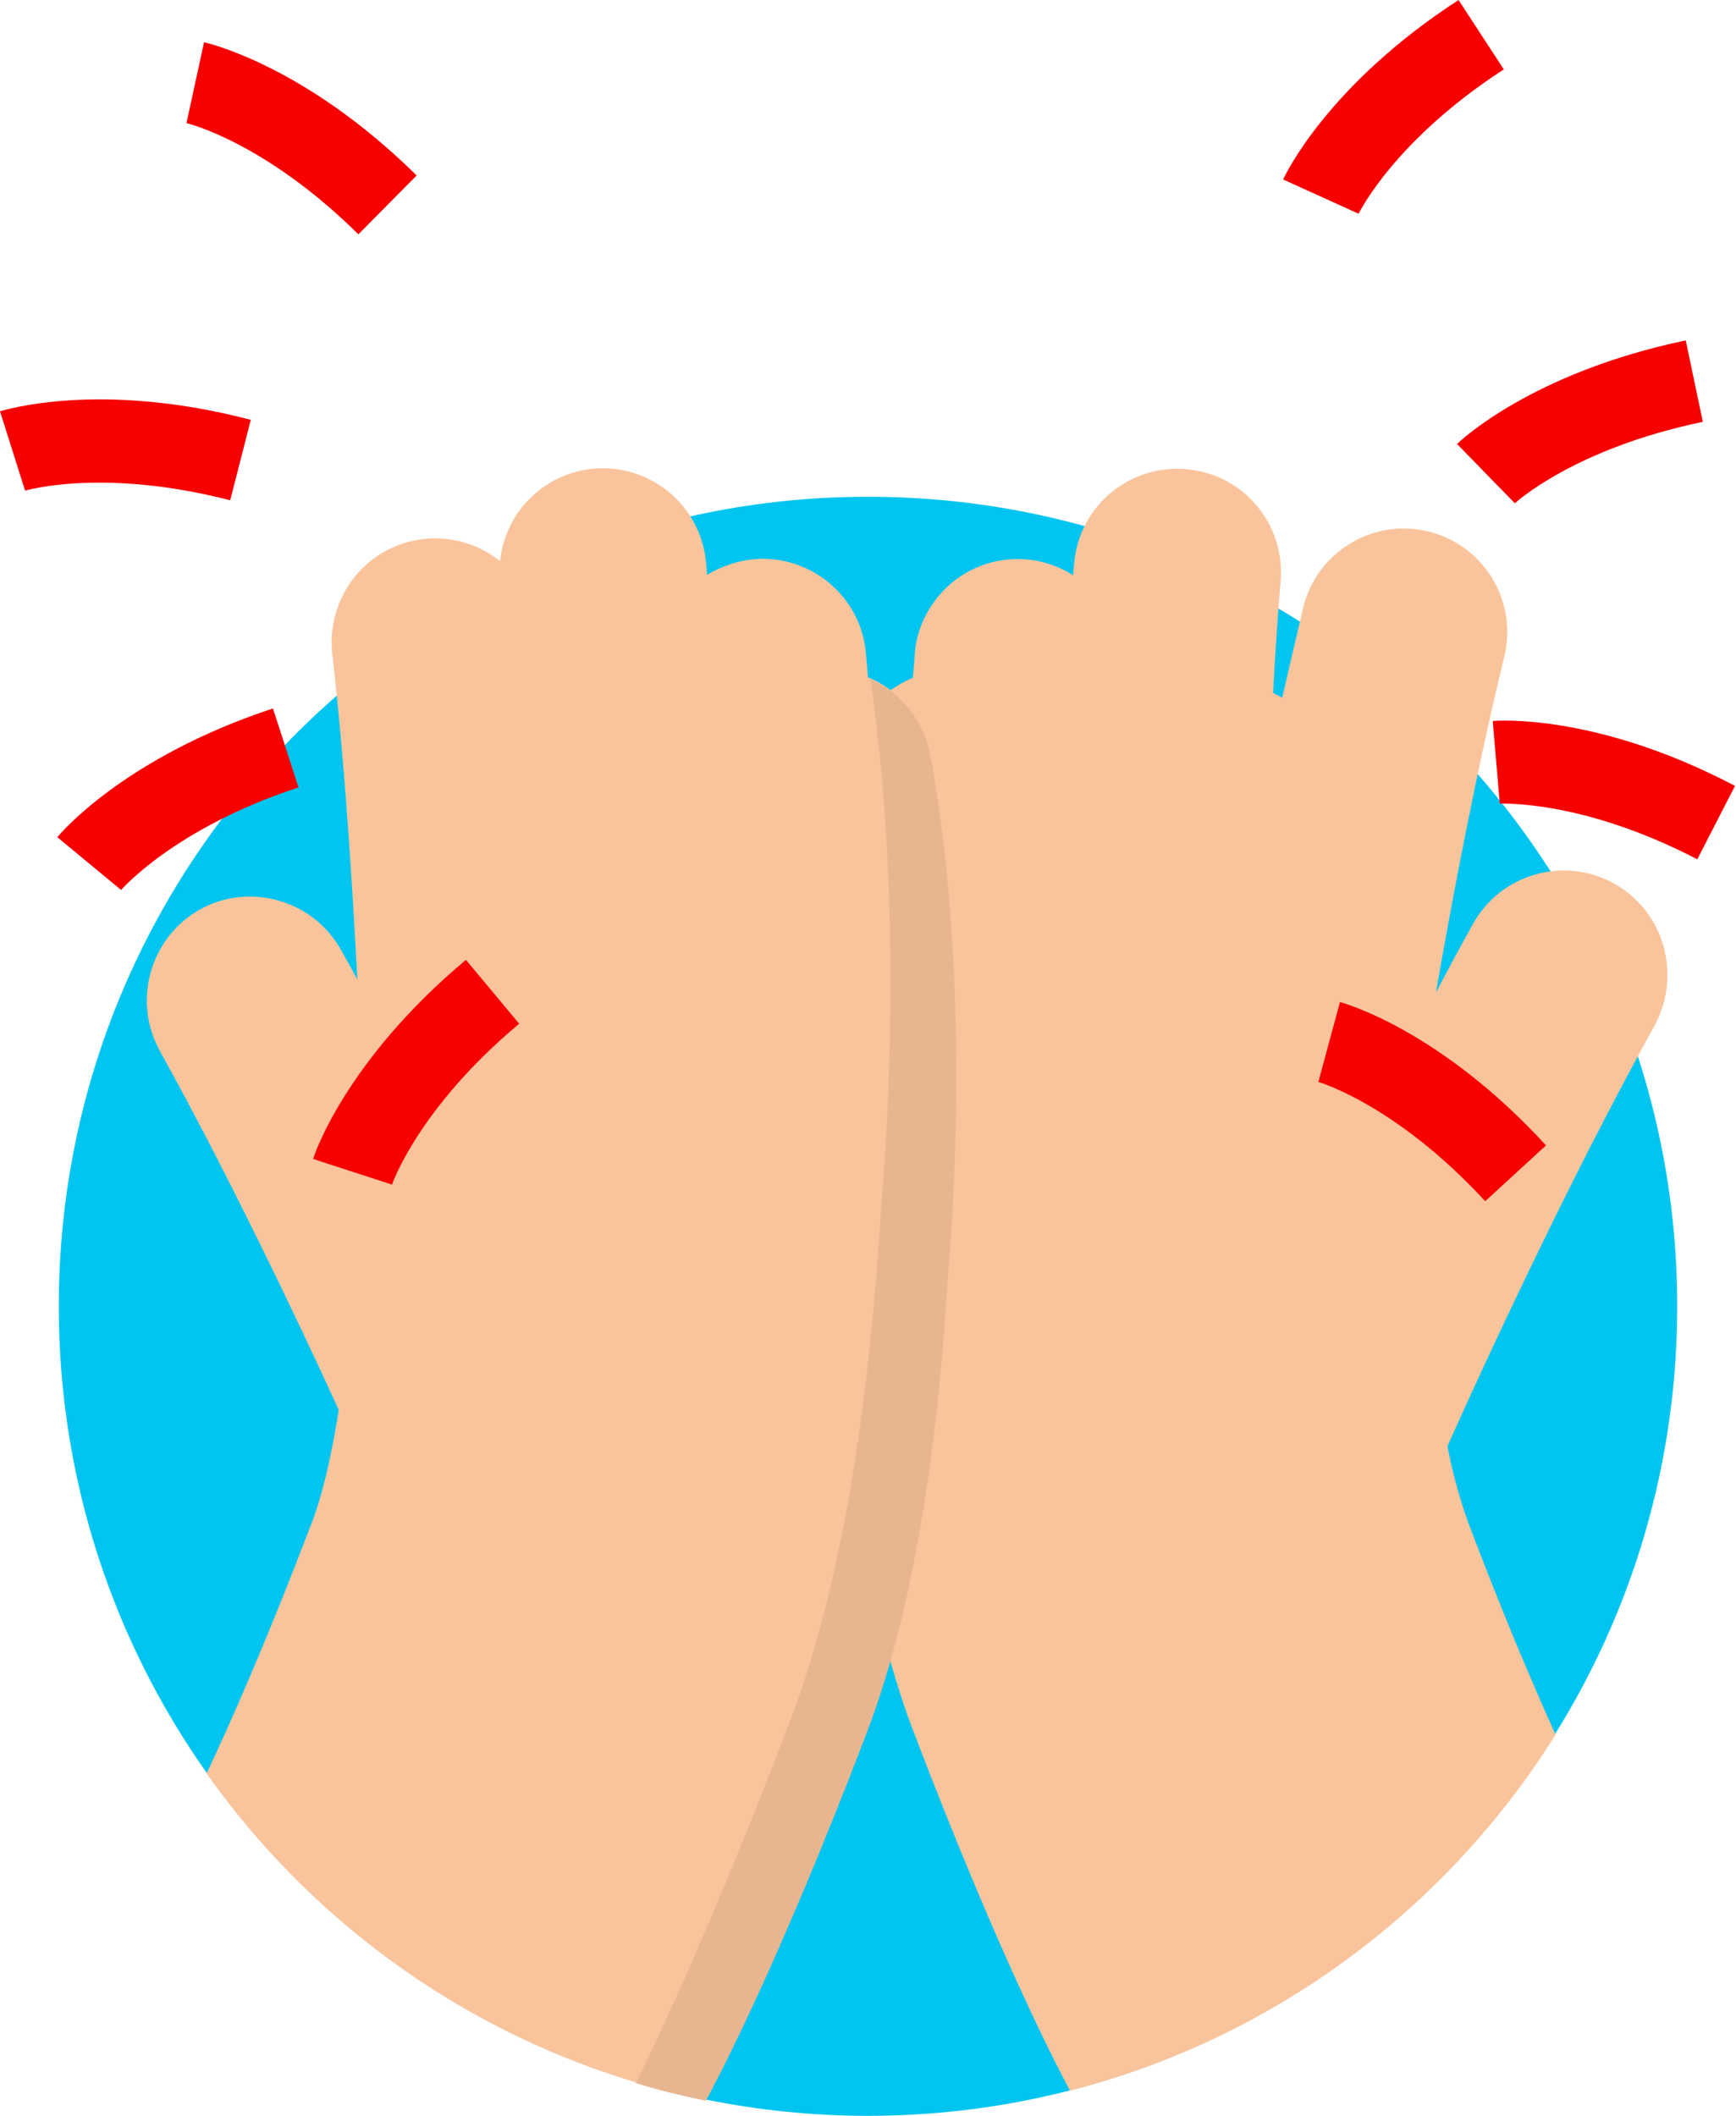
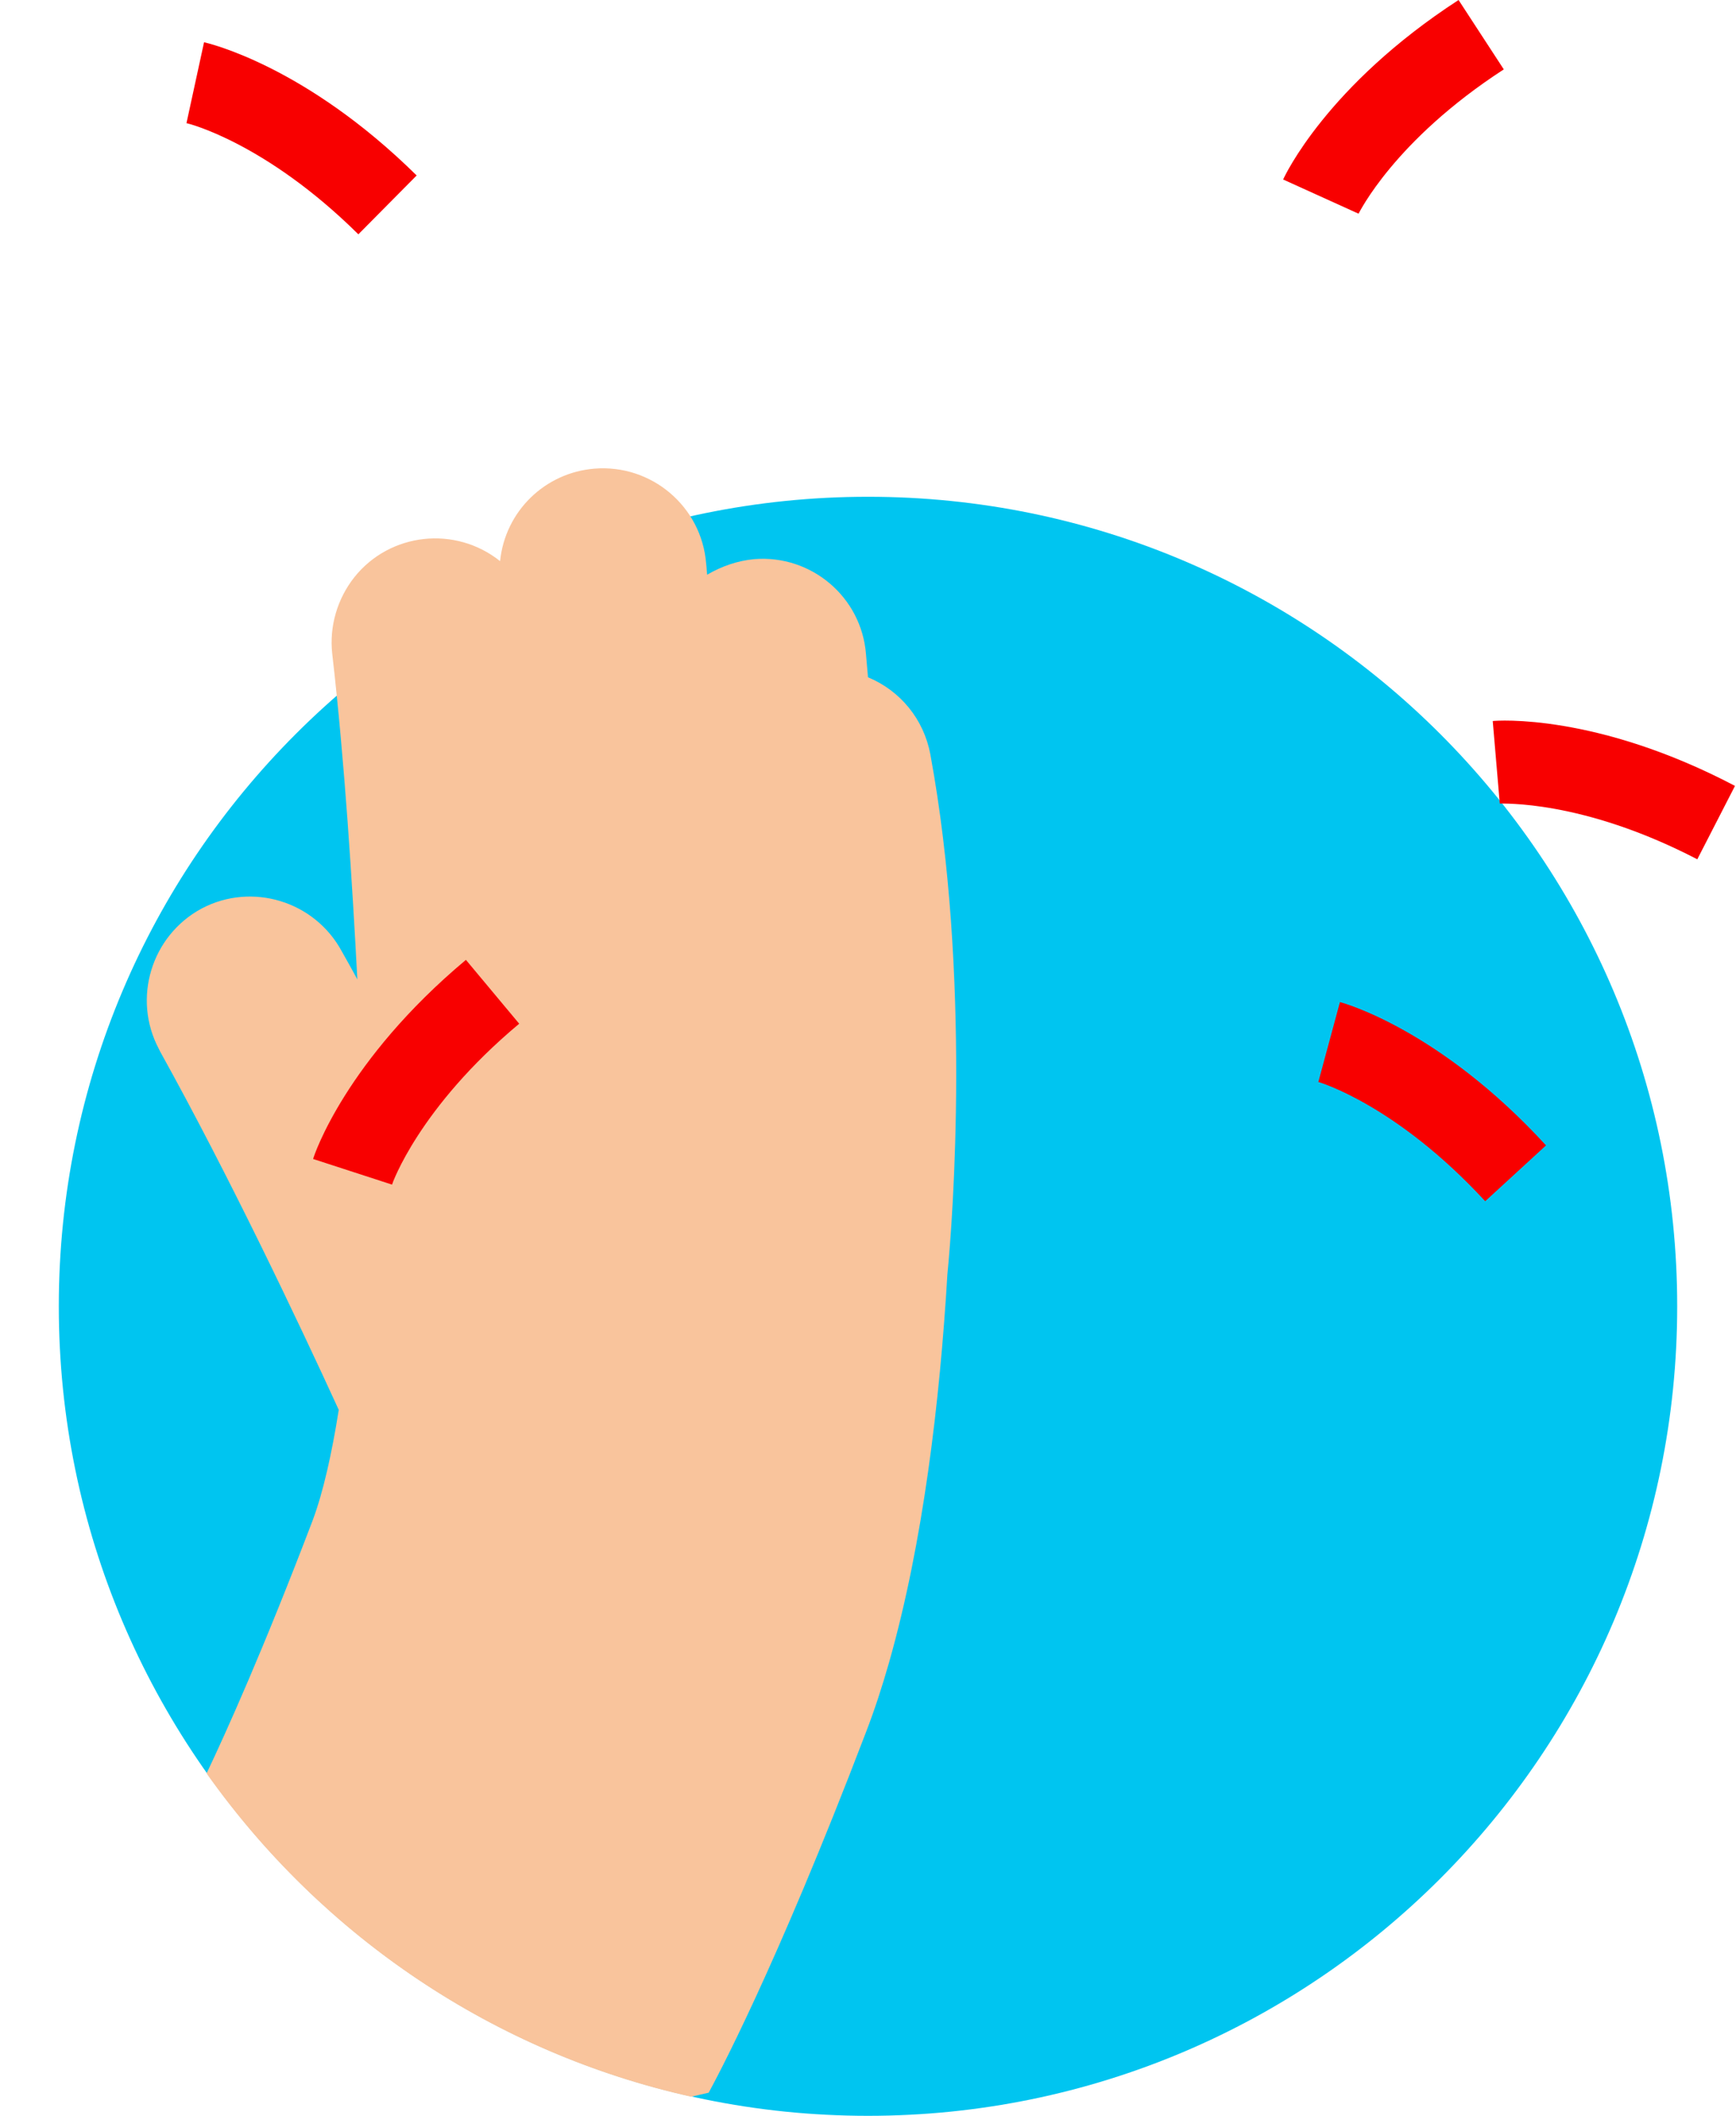
<svg xmlns="http://www.w3.org/2000/svg" version="1.1" id="Ebene_1" x="0px" y="0px" viewBox="0 0 345.4 420.8" style="enable-background:new 0 0 345.4 420.8;" xml:space="preserve">
  <style type="text/css">
	.st0{fill:#00C5F0;}
	.st1{fill:#F9C49C;}
	.st2{fill:#F80000;}
	.st3{fill:#E7B691;}
</style>
  <g id="Ebene_2_1_">
    <g id="Ebene_1-2">
      <path class="st0" d="M172.7,420.8c88.9,0,161-72.1,161-161s-72.1-161-161-161s-161,72.1-161,161S83.8,420.8,172.7,420.8    L172.7,420.8" />
-       <path class="st1" d="M321.1,175.7c-9.9-5.5-22.5-1.9-28,8c-2.5,4.5-5,9.1-7.4,13.7c3.3-19,8.1-44.3,13.6-66.8    c2.7-11.1-4.1-22.2-15.1-24.9c-11.1-2.7-22.2,4.1-24.9,15.1c-1.4,5.9-2.8,12-4.2,18c-0.6-0.4-1.2-0.7-1.8-1    c0.4-7.5,0.9-15.1,1.5-22.3c0.9-11.4-7.5-21.3-18.9-22.2c-11.4-0.9-21.3,7.5-22.2,18.9l-0.2,2.2c-9.6-6.1-22.3-3.3-28.4,6.4    c-1.8,2.8-2.9,6-3.1,9.4c-0.1,1.5-0.2,3.1-0.4,4.6c-6.5,2.7-11.2,8.4-12.5,15.3c-9,48.8-3.6,103.4-3.3,105.6    c1.1,10.6,5.2,44.6,11.4,74.9c1.4,4.8,2.9,9.5,4.6,13.9c17.4,45.6,29.1,67.6,31.1,71.3c40.1-10.3,74.6-35.7,96.6-70.8    c-4.2-9.3-10.2-23.2-17.5-42.5c-1.7-4.9-3.1-9.9-4-14.9c5.6-12.6,23.6-51.9,41.3-83.8C334.6,193.8,331.1,181.2,321.1,175.7    L321.1,175.7z" />
      <path class="st2" d="M270.3,42.5l-15-6.8C255.6,35,264,17,290.2,0l9,13.8C277.3,28,270.4,42.4,270.3,42.5z" />
-       <path class="st2" d="M301.4,100.1l-11.5-11.8c0.6-0.6,14.9-14.2,45.5-20.6l3.4,16.2C313.2,89.2,301.5,100,301.4,100.1z" />
      <path class="st2" d="M337.7,170.9c-23.1-12-39.1-11-39.3-11.1l-1.4-16.4c0.8-0.1,20.6-1.6,48.2,12.9L337.7,170.9z" />
      <path class="st2" d="M295.5,238.9c-17.6-19.1-33-23.7-33.2-23.7l4.3-15.9c0.8,0.2,19.9,5.5,41,28.5L295.5,238.9z" />
      <path class="st1" d="M185.1,150c-1.3-6.9-5.9-12.6-12.4-15.3l-0.4-4.6c-0.9-11.4-10.9-19.8-22.2-18.9c-3.3,0.3-6.5,1.4-9.4,3.1    c-0.1-0.7-0.1-1.5-0.2-2.2c-0.9-11.4-10.9-19.8-22.2-18.9c-9.9,0.8-17.8,8.5-18.8,18.4c-8.9-7.1-21.9-5.7-29,3.2    c-3.4,4.3-5,9.8-4.4,15.2c2.5,21.7,4,45.9,5,64.8c-1-1.9-2.1-3.8-3.1-5.6c-5.4-10-17.9-13.8-27.9-8.5c-10,5.4-13.8,17.9-8.5,27.9    c0.1,0.2,0.2,0.4,0.3,0.6c13.6,24.5,27.3,53.3,35.5,71.2c-1.4,8.8-3.1,16.4-5.2,22c-9.8,25.7-17.2,42.1-21.1,50.3    c23.1,32.6,57.4,55.6,96.4,64.3l3.5-0.8c1.3-2.4,13.2-24.3,31.3-71.7c1.7-4.4,3.2-9,4.6-13.9c6.8-23.9,10.1-52,11.6-77.2    C189.6,242.4,193.2,193.9,185.1,150z" />
-       <path class="st3" d="M172.5,344.5c10-26.2,14.4-60.7,16.1-90.9c1-10.8,4.6-59.5-3.5-103.5c-1.3-6.7-5.7-12.3-11.9-15    c6.7,46.2,3.1,93.8,2.1,105.1c-2,34.1-6.9,72.8-18.2,102.3c-14.1,36.9-24.8,60.1-30.6,71.8c4.5,1.4,9.1,2.5,13.9,3.5l0.8-1.4    C142.5,413.8,154.4,391.9,172.5,344.5z" />
      <path class="st2" d="M71.3,46.6c-18.5-18.3-34-22.1-34.2-22.1l3.5-16.1c0.8,0.2,20.1,4.6,42.3,26.5L71.3,46.6z" />
-       <path class="st2" d="M45.8,99.5C20.6,93,5.2,97.5,5,97.6L0,81.8c0.8-0.2,19.7-6.2,49.9,1.7L45.8,99.5z" />
-       <path class="st2" d="M24.1,177l-12.7-10.5c0.5-0.6,13.2-15.8,42.9-25.6l5.1,15.7C34.7,164.7,24.2,176.9,24.1,177z" />
      <path class="st2" d="M78,235.6l-15.7-5.1c0.2-0.8,6.5-19.6,30.4-39.6l10.6,12.7C83.3,220.3,78,235.5,78,235.6z" />
    </g>
  </g>
</svg>